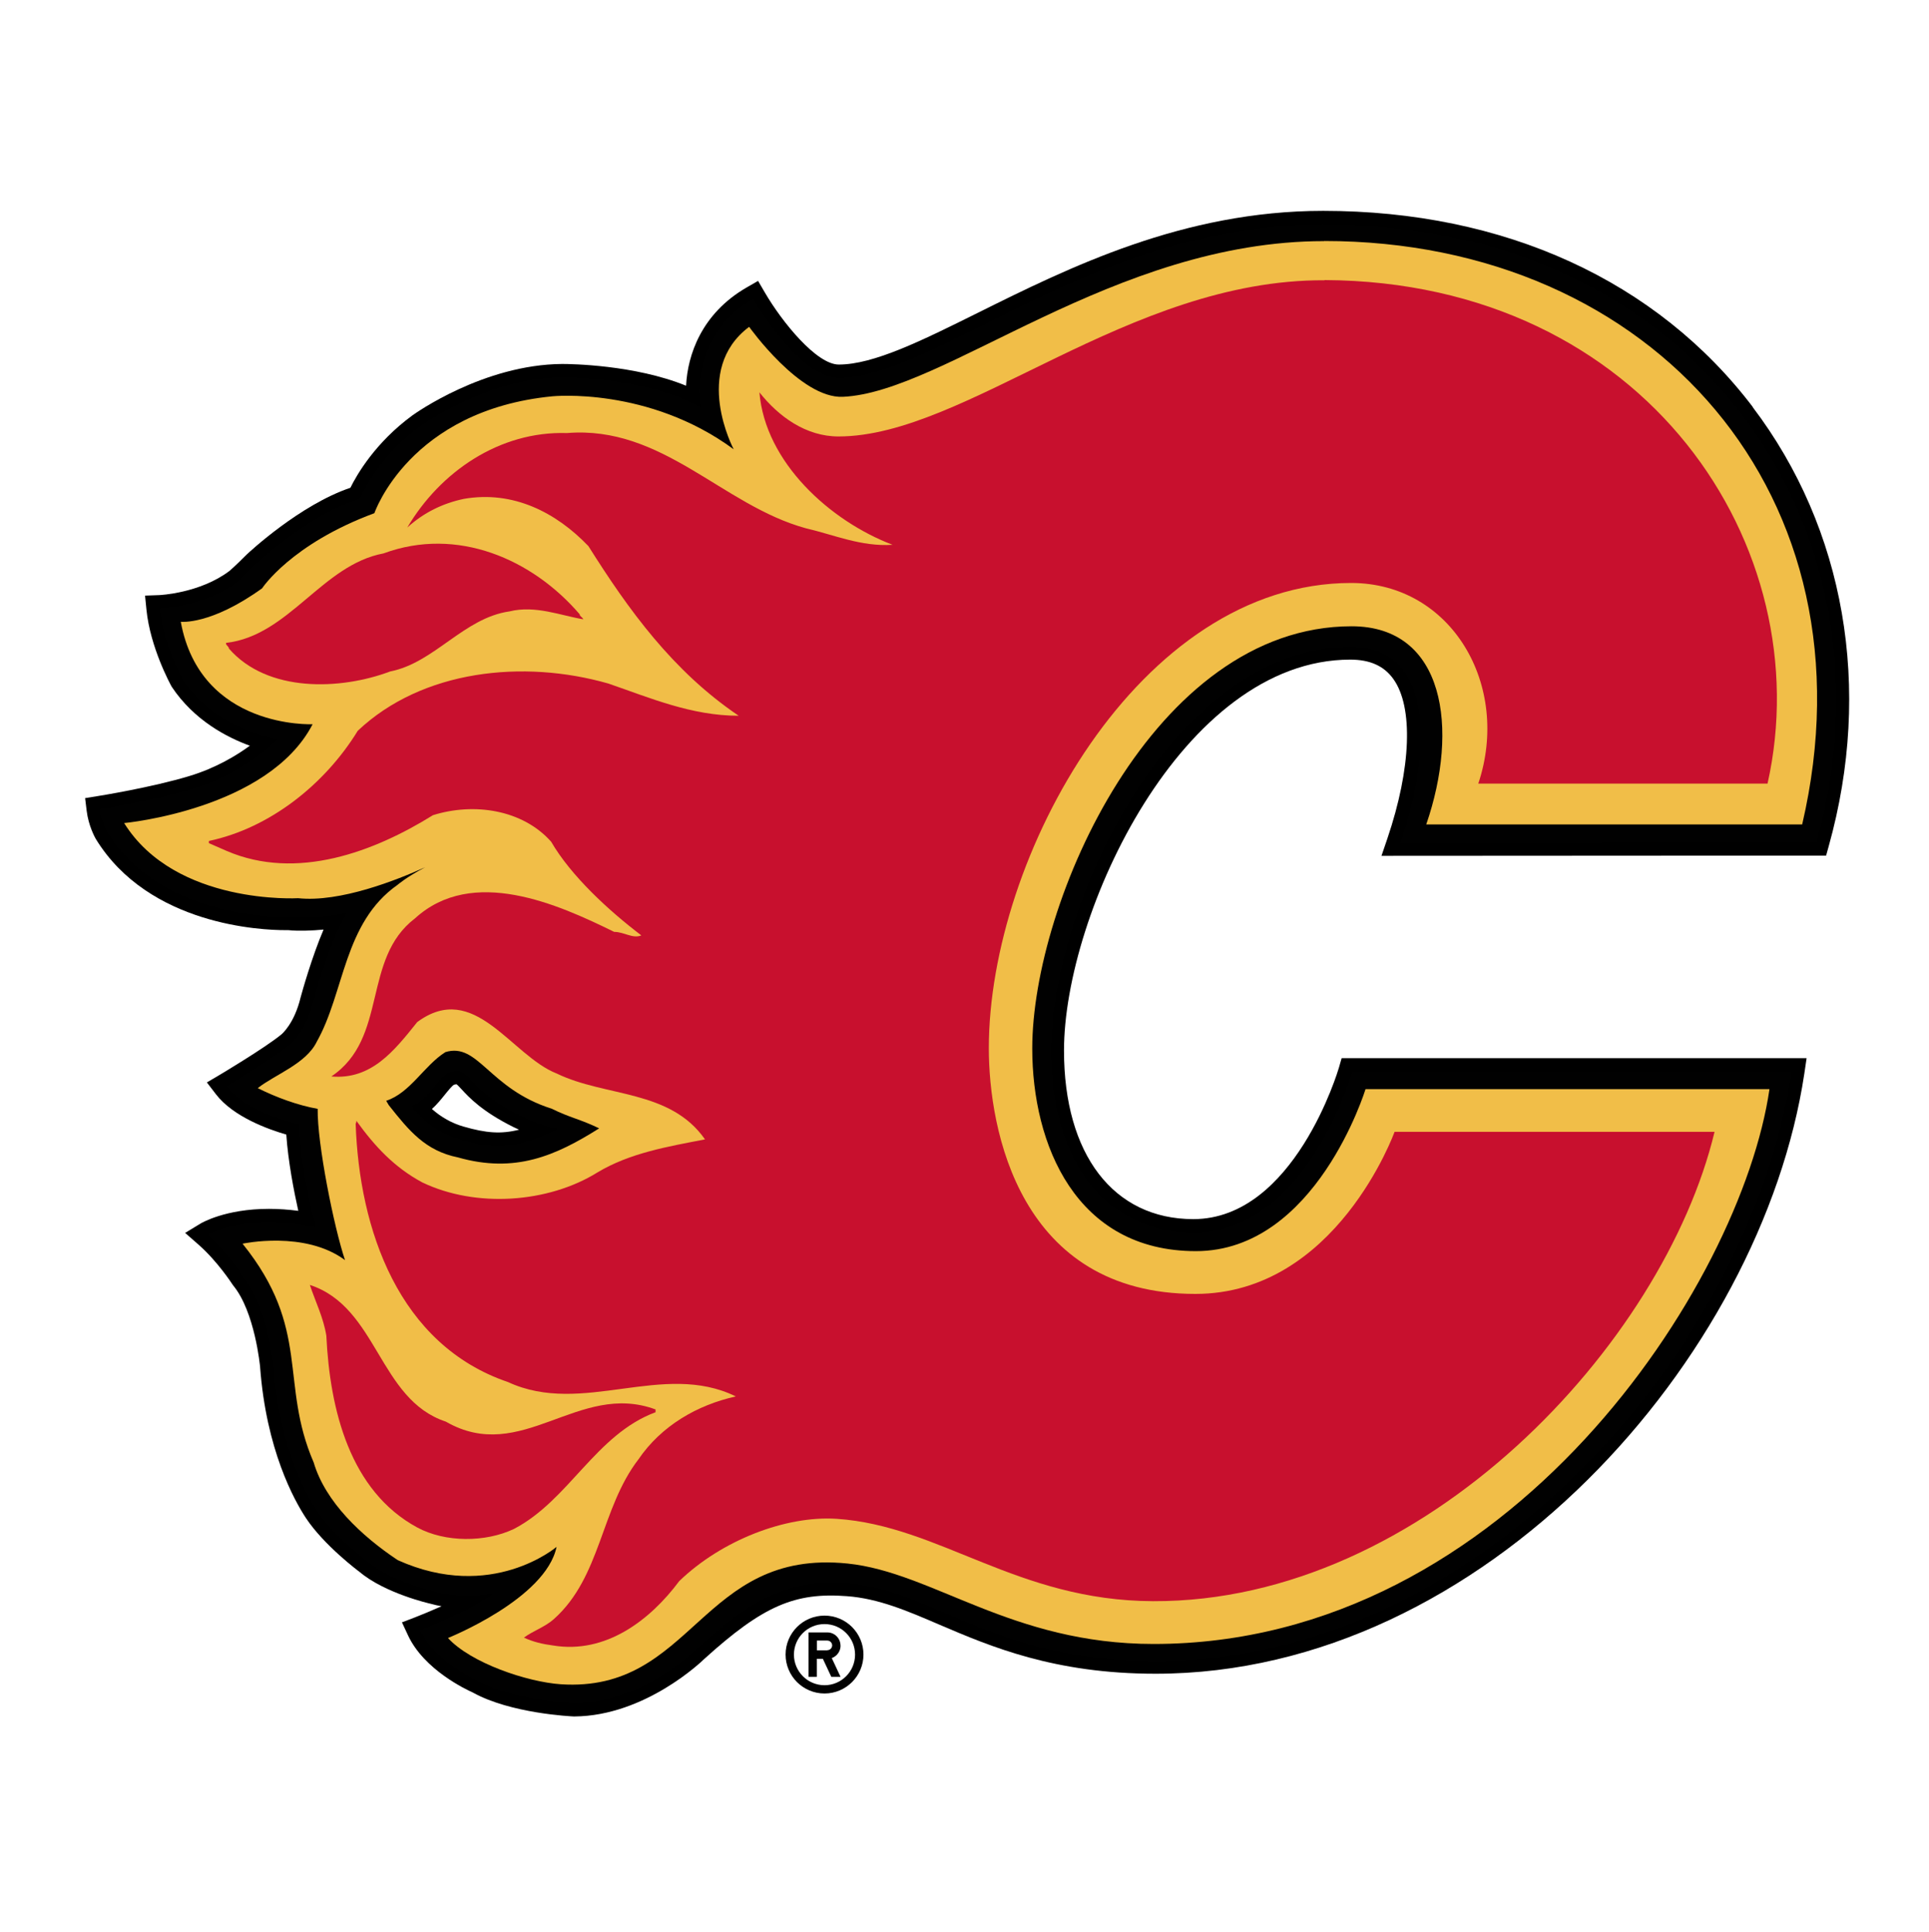
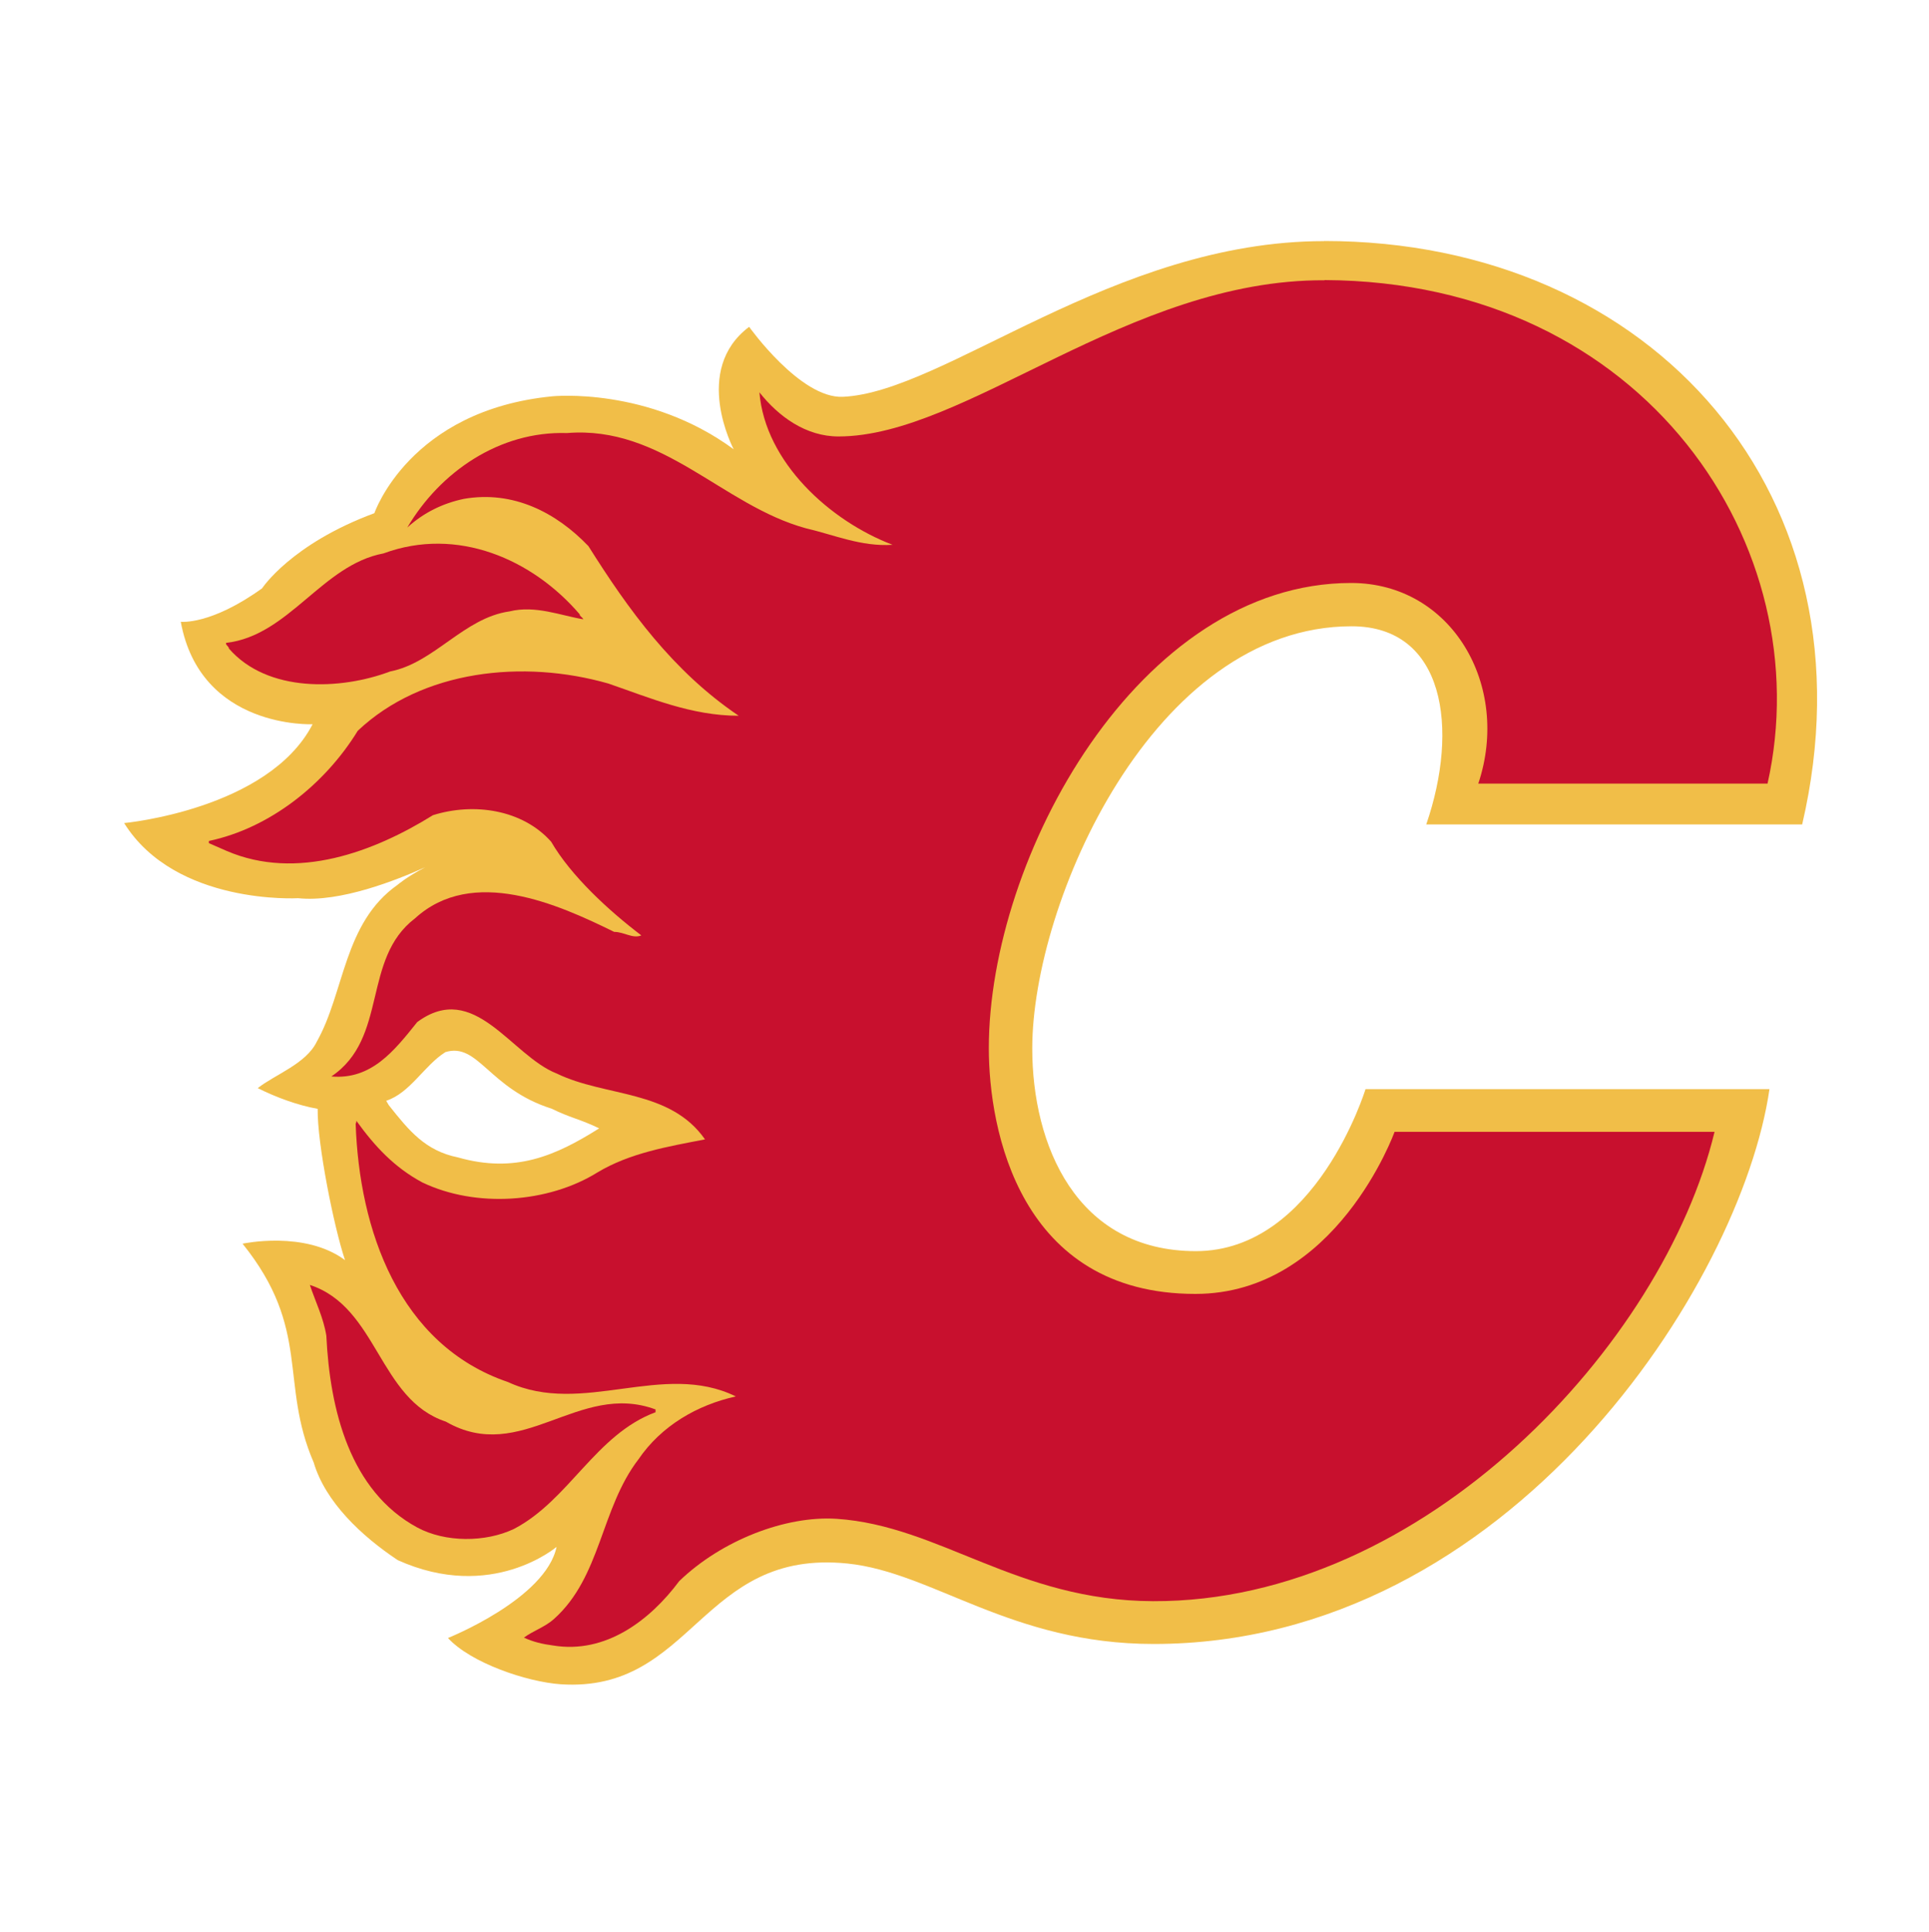
<svg xmlns="http://www.w3.org/2000/svg" id="Layer_2" viewBox="0 0 300.7 301.2">
  <defs>
    <style>.cls-1{fill:#010101;}.cls-2{fill:#f1be48;}.cls-3{fill:#fff;}.cls-4{fill:#c8102e;}</style>
  </defs>
  <rect class="cls-3" width="300.7" height="301.2" />
  <g id="calgary-flames">
-     <path class="cls-1" d="M128.53,251.86c-3.35,0-6.07,2.72-6.07,6.07s2.72,6.07,6.07,6.07,6.07-2.72,6.07-6.07-2.72-6.07-6.07-6.07h0Zm0,10.85c-2.63,0-4.76-2.13-4.77-4.76h0c0-2.64,2.13-4.77,4.77-4.77s4.76,2.13,4.76,4.76-2.13,4.77-4.76,4.77Zm2.49-6.18c0-1.14-.93-2.06-2.06-2.05h-2.93v6.93h1.3v-2.82h.94l1.32,2.82h1.44l-1.37-2.93c.82-.3,1.37-1.07,1.37-1.94h0Zm-2.06,.74h-1.62v-1.52h1.62c.42,0,.76,.34,.76,.75s-.34,.75-.76,.75h0Z" />
-     <path d="M273.28,63.51c-14.99-19.76-38.79-30.64-67.02-30.64-21.82,0-39.59,8.82-53.86,15.91-8.7,4.32-16.2,8.05-21.65,8.05-3.44,0-8.82-6.58-11.54-11.26l-1.04-1.78-1.79,1.03c-7.06,4.08-9.2,10.56-9.43,15.31-8.03-3.27-18.02-3.39-19.32-3.39-12.23,.09-22.89,7.69-23.35,8.02-5.77,4.23-8.65,9.23-9.66,11.28-7.88,2.66-15.8,10.06-16.19,10.43-1.88,1.89-2.67,2.54-2.67,2.54-4.61,3.48-10.88,3.76-10.94,3.76l-2.21,.08,.22,2.2c.59,5.88,3.72,11.62,3.94,12.01,3.48,5.24,8.63,7.9,12.18,9.19-2.09,1.53-5.29,3.47-9.38,4.71-5.87,1.79-14.24,3.13-14.33,3.14l-1.97,.32,.24,1.98c.29,2.36,1.28,4.12,1.41,4.36,8.29,13.56,26.03,14.24,29.51,14.24h.51c1.52,.16,3.68,.09,5.5-.09-1.81,4.23-3.34,9.69-3.57,10.54-.99,4.15-2.94,5.76-3.07,5.86-2.5,2.04-9.47,6.21-9.55,6.25l-2,1.18,1.41,1.84c2.71,3.54,8.23,5.5,10.97,6.29,.28,4.16,1.2,8.88,1.87,11.89-1.52-.2-3.05-.31-4.57-.31-6.84,0-10.52,2.21-10.67,2.29l-2.4,1.46,2.11,1.85c2.94,2.58,5.22,6.11,5.24,6.14l.14,.2c3.39,4.1,4.18,12.58,4.19,12.64,.95,12.97,5.32,20.84,7.15,23.62,2.83,4.27,8.22,8.3,8.34,8.38,3.95,3.35,10.93,4.95,11.13,4.99,.54,.15,1.1,.28,1.67,.38-1.67,.74-3.21,1.37-4.11,1.72l-2.06,.79,.93,2c2.49,5.39,9.11,8.49,10.1,8.93,5.91,3.29,15.36,3.72,15.76,3.74h.1c11.06-.09,19.92-8.65,20.23-8.96,9.19-8.33,14.16-10.41,22.26-9.79,4.9,.37,9.33,2.26,14.44,4.46,7.96,3.4,17.86,7.63,33.65,7.63,51.31,0,94.48-49.32,101.14-93.58l.35-2.38h-72.48l-.43,1.5c-.07,.24-6.95,23.59-22.69,23.59-12.44,0-20.16-10.07-20.16-26.28,0-21.4,18.41-60.94,44.63-60.94,3.06,0,5.26,.98,6.71,3.02,3.14,4.37,2.79,13.89-.92,24.84l-.93,2.73,69.31-.04,.42-1.51c6.85-24.53,2.52-49.46-11.87-68.41h.04ZM72.24,175.62c-1.82-.53-3.49-1.47-4.91-2.74,.78-.7,1.43-1.5,2-2.21,.47-.58,1.17-1.46,1.47-1.58,.2-.05,.32-.06,.37-.06,.16,.11,.51,.48,.78,.78,1.2,1.3,3.22,3.47,8.11,5.9,.31,.14,.59,.28,.86,.4-2.81,.71-5.12,.54-8.71-.5h0Z" />
-     <path class="cls-1" d="M283.15,131.37c13.59-48.66-18.36-96.43-76.89-96.43-35.28,0-60.48,23.96-75.52,23.96-6.19,0-13.33-12.29-13.33-12.29-10.43,6.01-8.18,16.94-8.18,16.94-8.18-4.81-21.6-4.74-21.6-4.74-11.71,.08-22.15,7.63-22.15,7.63-6.9,5.05-9.38,11.31-9.38,11.31-7.79,2.25-16.22,10.2-16.22,10.2-2.08,2.09-2.88,2.73-2.88,2.73-5.21,3.93-12.12,4.17-12.12,4.17,.55,5.53,3.61,11.07,3.61,11.07,5.21,7.87,14.76,9.39,14.76,9.39,0,0-4.86,5.12-13.08,7.63-6.08,1.85-14.61,3.21-14.61,3.21,.24,2,1.13,3.53,1.13,3.53,8.59,14.05,28.34,13.25,28.34,13.25,3.37,.4,9.06-.56,9.06-.56-2.41,3.37-5.21,13.57-5.21,13.57-1.2,5.06-3.77,6.98-3.77,6.98-2.65,2.17-9.8,6.43-9.8,6.43,3.13,4.09,11.32,5.94,11.32,5.94,.15,6.66,2.61,16.07,2.61,16.07-11.12-2.34-16.9,1.19-16.9,1.19,3.21,2.81,5.62,6.59,5.62,6.59,3.85,4.65,4.66,13.8,4.66,13.8,.8,10.91,4.17,18.62,6.82,22.63,2.65,4.02,7.95,7.94,7.95,7.94,3.61,3.06,10.35,4.58,10.35,4.58,4.66,1.29,9.1,.32,9.1,.32-3,2.48-11.34,5.7-11.34,5.7,2.33,5.05,9.15,7.94,9.15,7.94,5.54,3.14,14.93,3.53,14.93,3.53,10.35-.08,18.86-8.43,18.86-8.43,9.13-8.28,14.77-11.01,23.81-10.31,13.25,1.02,22.52,12.08,47.94,12.08,51.27,0,92.66-49.09,99.1-91.82h-68.52s-7.16,25.09-24.68,25.09c-13.35,0-22.23-10.82-22.23-28.35,0-22.94,19.13-63.01,46.69-63.01,12.9,0,12.81,15.63,7.75,30.59l64.86-.03h0l-.02-.02Zm-211.49,46.23c-5.17-1.51-7.52-5.21-7.52-5.21,2.82-.79,4.17-4.84,6.21-5.31,3.26-.76,1.94,2.44,10.62,6.77,3.18,1.48,3.61,1.61,6.07,2.09-6,2.98-9.62,3.34-15.37,1.67h0Z" />
    <path class="cls-2" d="M206.4,37.59c-32.82,0-59.12,23.56-75.01,24.27-6.64,.3-14.61-10.91-14.61-10.91-8.98,6.74-2.41,19.09-2.41,19.09-13.31-9.79-28.26-8.26-28.26-8.26-22.3,2.17-27.75,18.22-27.75,18.22-13,4.81-17.5,11.71-17.5,11.71-8.03,5.78-12.68,5.22-12.68,5.22,3.06,16.77,20.55,15.97,20.55,15.97-6.9,13.32-29.38,15.41-29.38,15.41,8.02,12.84,27.12,11.71,27.12,11.71,6.53,.7,15.42-2.84,19.8-4.82-2.93,1.54-4.3,2.74-4.3,2.74-8.43,5.93-8.24,16.75-12.59,24.45-1.67,3.46-6.53,5.12-9.2,7.24,2.9,1.45,6.22,2.67,9.34,3.23-.08,5.37,2.52,18.39,4.26,23.58-6.26-4.66-15.97-2.56-15.97-2.56,10.76,13.38,5.7,21.65,11.09,34.11,1.82,6.16,7.45,11.46,13.1,15.22,14.65,6.6,24.76-2.07,24.76-2.07-1.68,8.11-16.93,14.21-16.93,14.21,3.57,3.9,12.33,6.85,17.58,7.21,20.7,1.36,21.77-21.17,44.71-18.82,13.31,1.37,25.5,12.54,47.71,12.54,55.55,0,91.62-56.23,96-86.49h-62.97s-7.72,25.25-26.44,25.25-25.51-16.62-25.51-31.6c0-22.78,18.91-65.81,49.78-65.81,14.55,0,16.78,15.96,11.64,30.89h58.6c11.88-51-23.08-90.95-74.53-90.95h0ZM69.41,164.02c5.16-1.59,6.76,5.71,16.6,8.82,2.81,1.4,4.48,1.64,7.39,3.06-6.79,4.28-13.11,7.06-22.01,4.53-5.07-1.03-7.6-4.12-10.79-8.15l-.4-.68c3.75-1.22,5.93-5.51,9.21-7.57h0Z" />
    <g>
      <path class="cls-4" d="M60.8,104.68c6.91-1.34,11.49-8.36,18.63-9.37,4.02-1,8.04,.67,11.49,1.23-.11-.33-.56-.45-.56-.78-7.36-8.59-19.08-13.73-30.57-9.49-9.59,1.79-14.73,12.83-24.55,13.95-.11,.33,.45,.55,.45,.89,6.02,6.91,17.4,6.47,25.12,3.57h0Zm41.39,115.49v-.45c-12.05-4.46-20.86,8.71-32.69,1.9-10.49-3.46-10.6-17.85-21.2-21.31,.9,2.68,2.13,5.13,2.57,7.91,.56,11.61,3.69,24.22,14.17,29.9,4.35,2.35,10.61,2.35,15.07,.23,8.59-4.47,12.73-14.73,22.09-18.2h0Z" />
      <path class="cls-4" d="M206.47,43.69c-30.63-.14-55.85,24.35-75.77,24.35-5.06,0-9.33-3.09-12.32-6.88,.9,10.94,11.05,20.08,20.76,23.77-4.91,.32-9.16-1.57-13.5-2.57-13.06-3.57-22.33-16.07-37.27-14.85-10.48-.33-19.75,6.03-24.88,14.73,2.57-2.35,5.58-3.79,8.82-4.47,7.69-1.34,14.39,2.12,19.41,7.36,6.25,9.93,13.17,19.52,23.43,26.45-7.36,0-13.83-2.79-20.31-5.02-13.29-3.8-29.02-2.13-39.07,7.36-5.13,8.37-13.73,15.18-23.21,17.18v.34l2.79,1.22c10.94,4.69,22.99,.11,32.14-5.58,6.37-2,13.95-.89,18.42,4.13,3.12,5.36,8.94,10.71,14.06,14.61-1.35,.56-2.68-.55-4.24-.55-8.81-4.34-22.09-10.26-31.02-2.12-8.36,6.36-4.13,18.64-13.06,24.66,6.25,.55,9.82-4.02,13.39-8.48,8.93-6.59,14.62,5.24,21.76,8.03,7.59,3.68,17.63,2.45,23.1,10.26-5.8,1.12-11.72,2.12-16.75,5.14-7.69,4.79-18.97,5.58-27.34,1.56-4.35-2.35-7.36-5.58-10.26-9.6,0,.11,0,.33-.11,.45,.56,16.52,6.69,34.48,23.77,40.29,11.61,5.36,24.1-3.35,35.49,2.23-6.03,1.34-11.61,4.57-15.18,9.81-5.91,7.7-5.8,18.3-13.17,24.89-1.34,1.22-3.34,1.89-4.68,2.9,1.45,.67,2.89,1.01,4.57,1.23,8.15,1.34,15.07-3.9,19.64-10.04,6.59-6.36,16.58-10.23,24.55-9.71,16.09,1.08,28.07,12.76,49.3,12.84,42.28,.16,79.61-40.14,87.54-73.17h-49.88s-9.08,25.27-31.05,25.27c-27.42,0-32.2-25.61-32.2-38.31,0-29.85,23.41-72.52,56.48-72.52,15.7,0,24.93,16.03,19.82,31.28h45.09c8.24-36.78-18.88-78.25-69.06-78.5h0v.02Z" />
    </g>
  </g>
</svg>